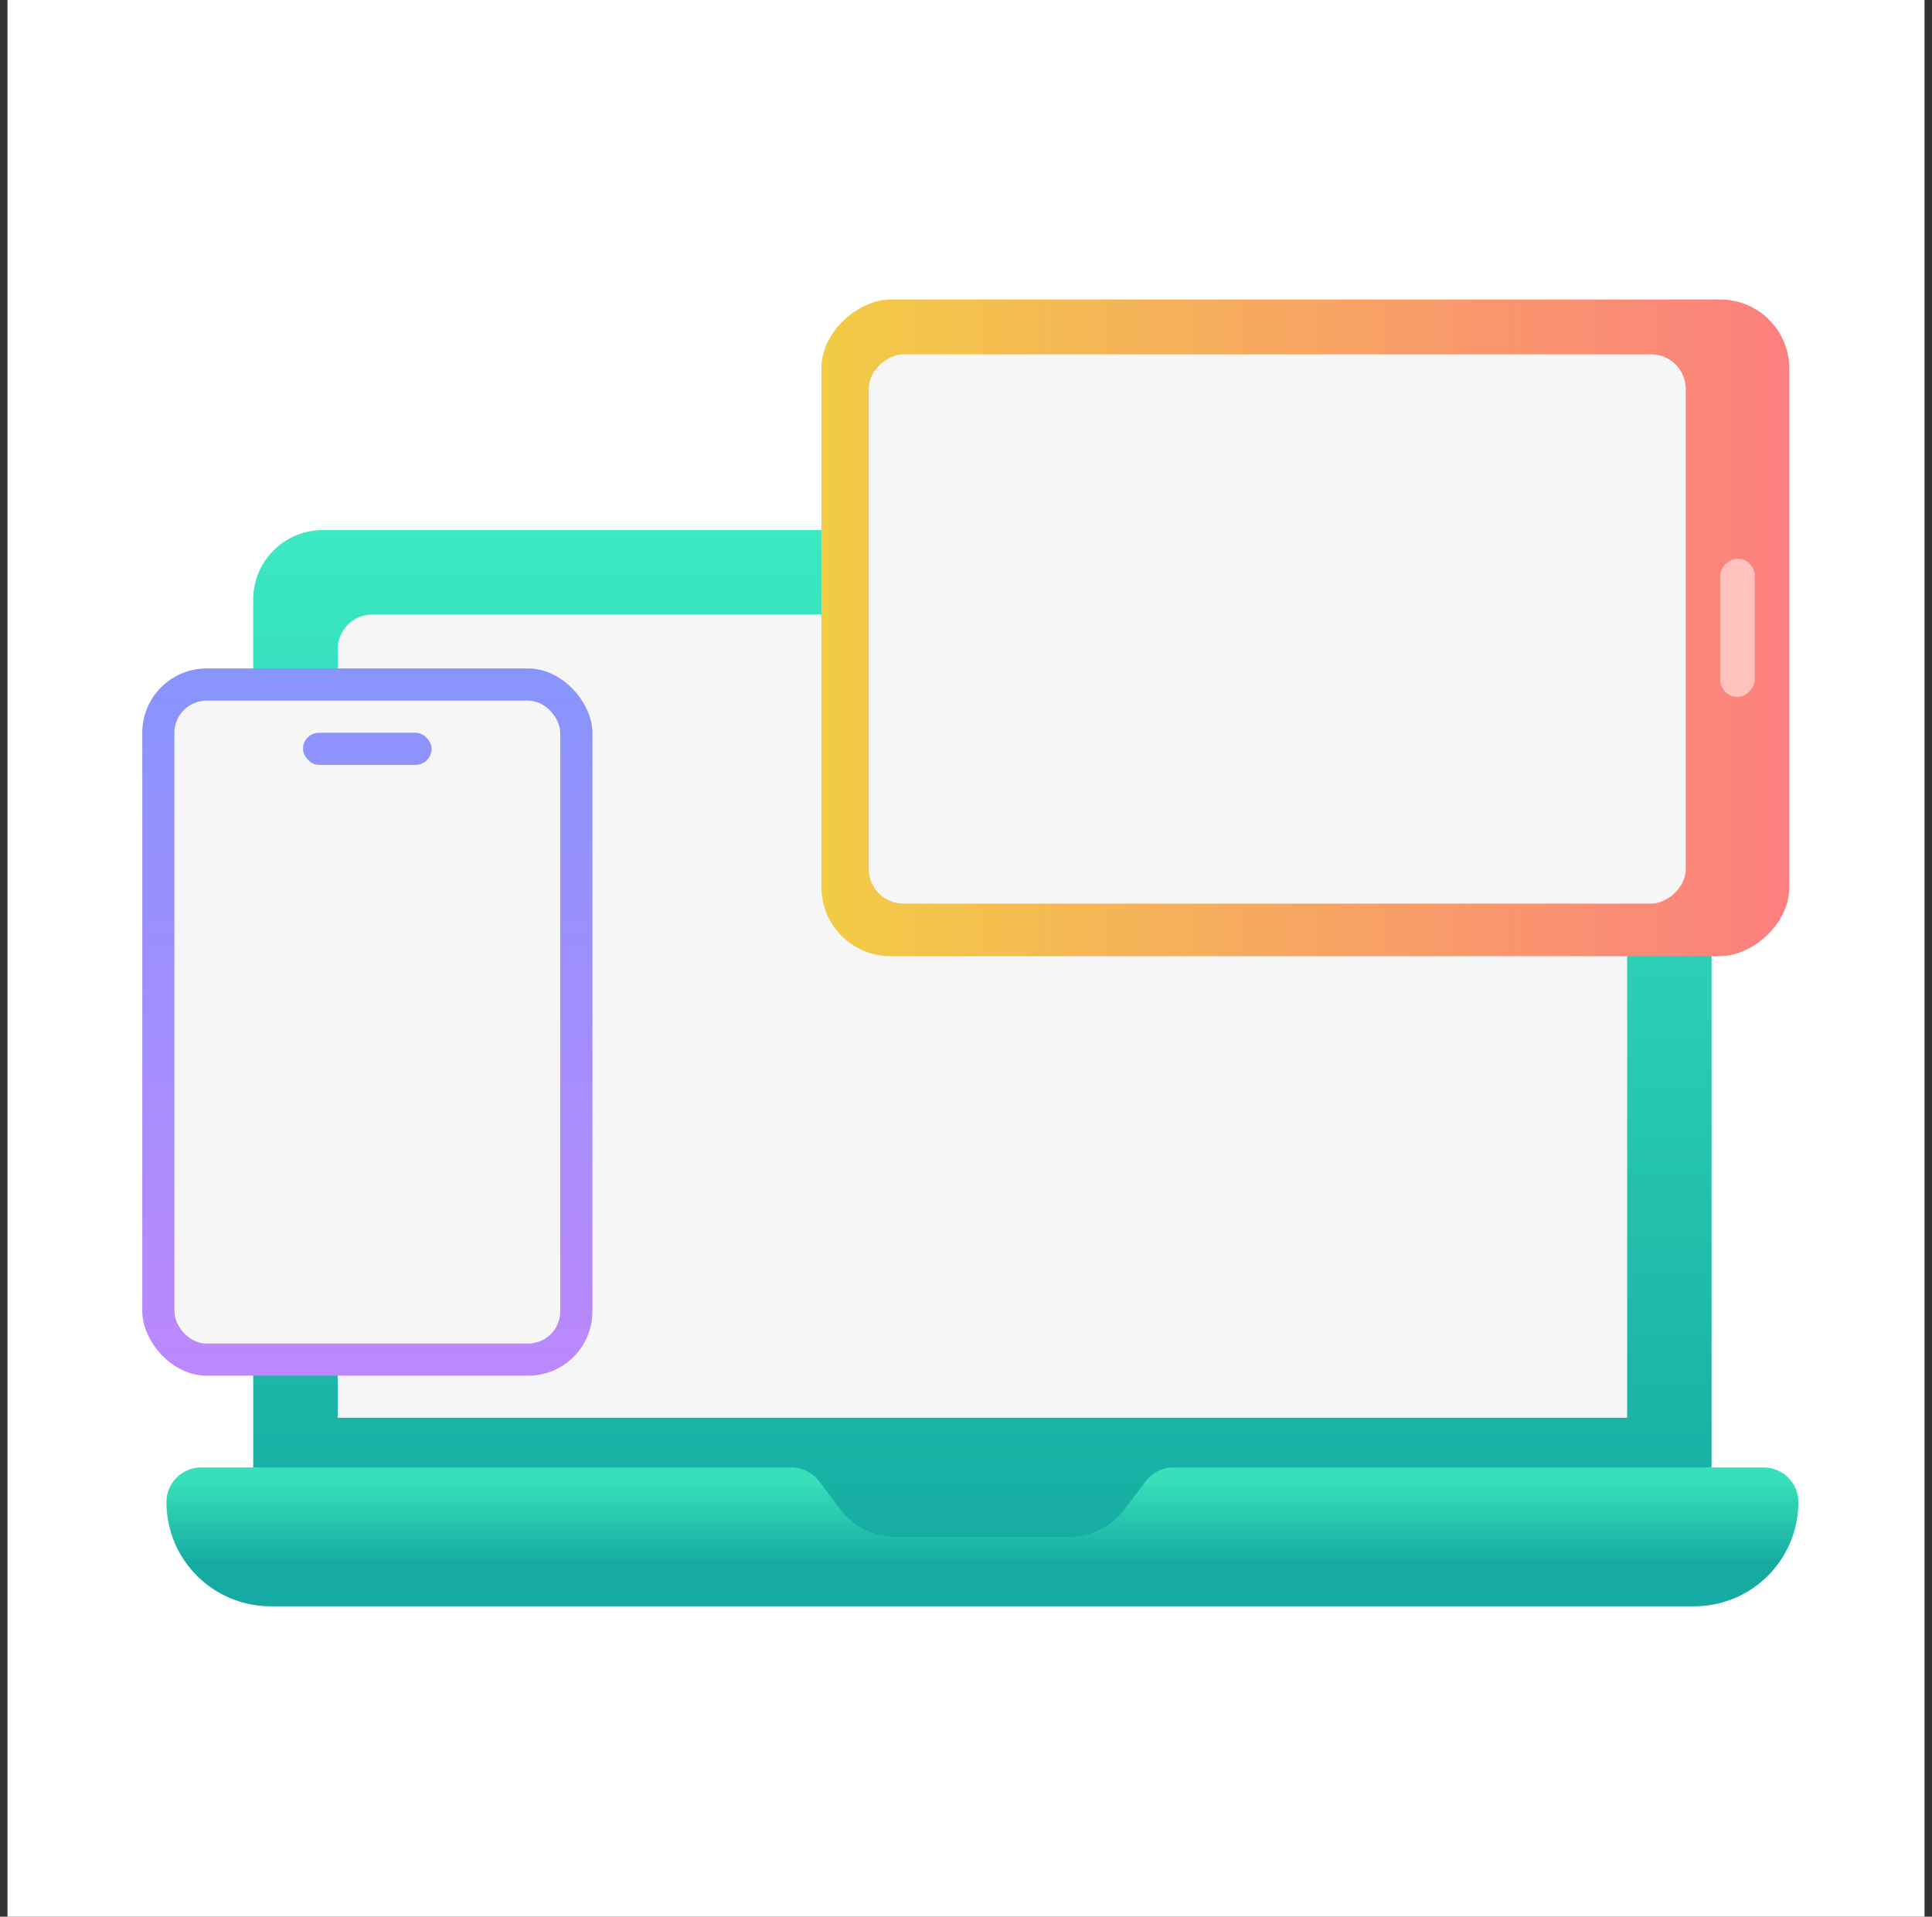
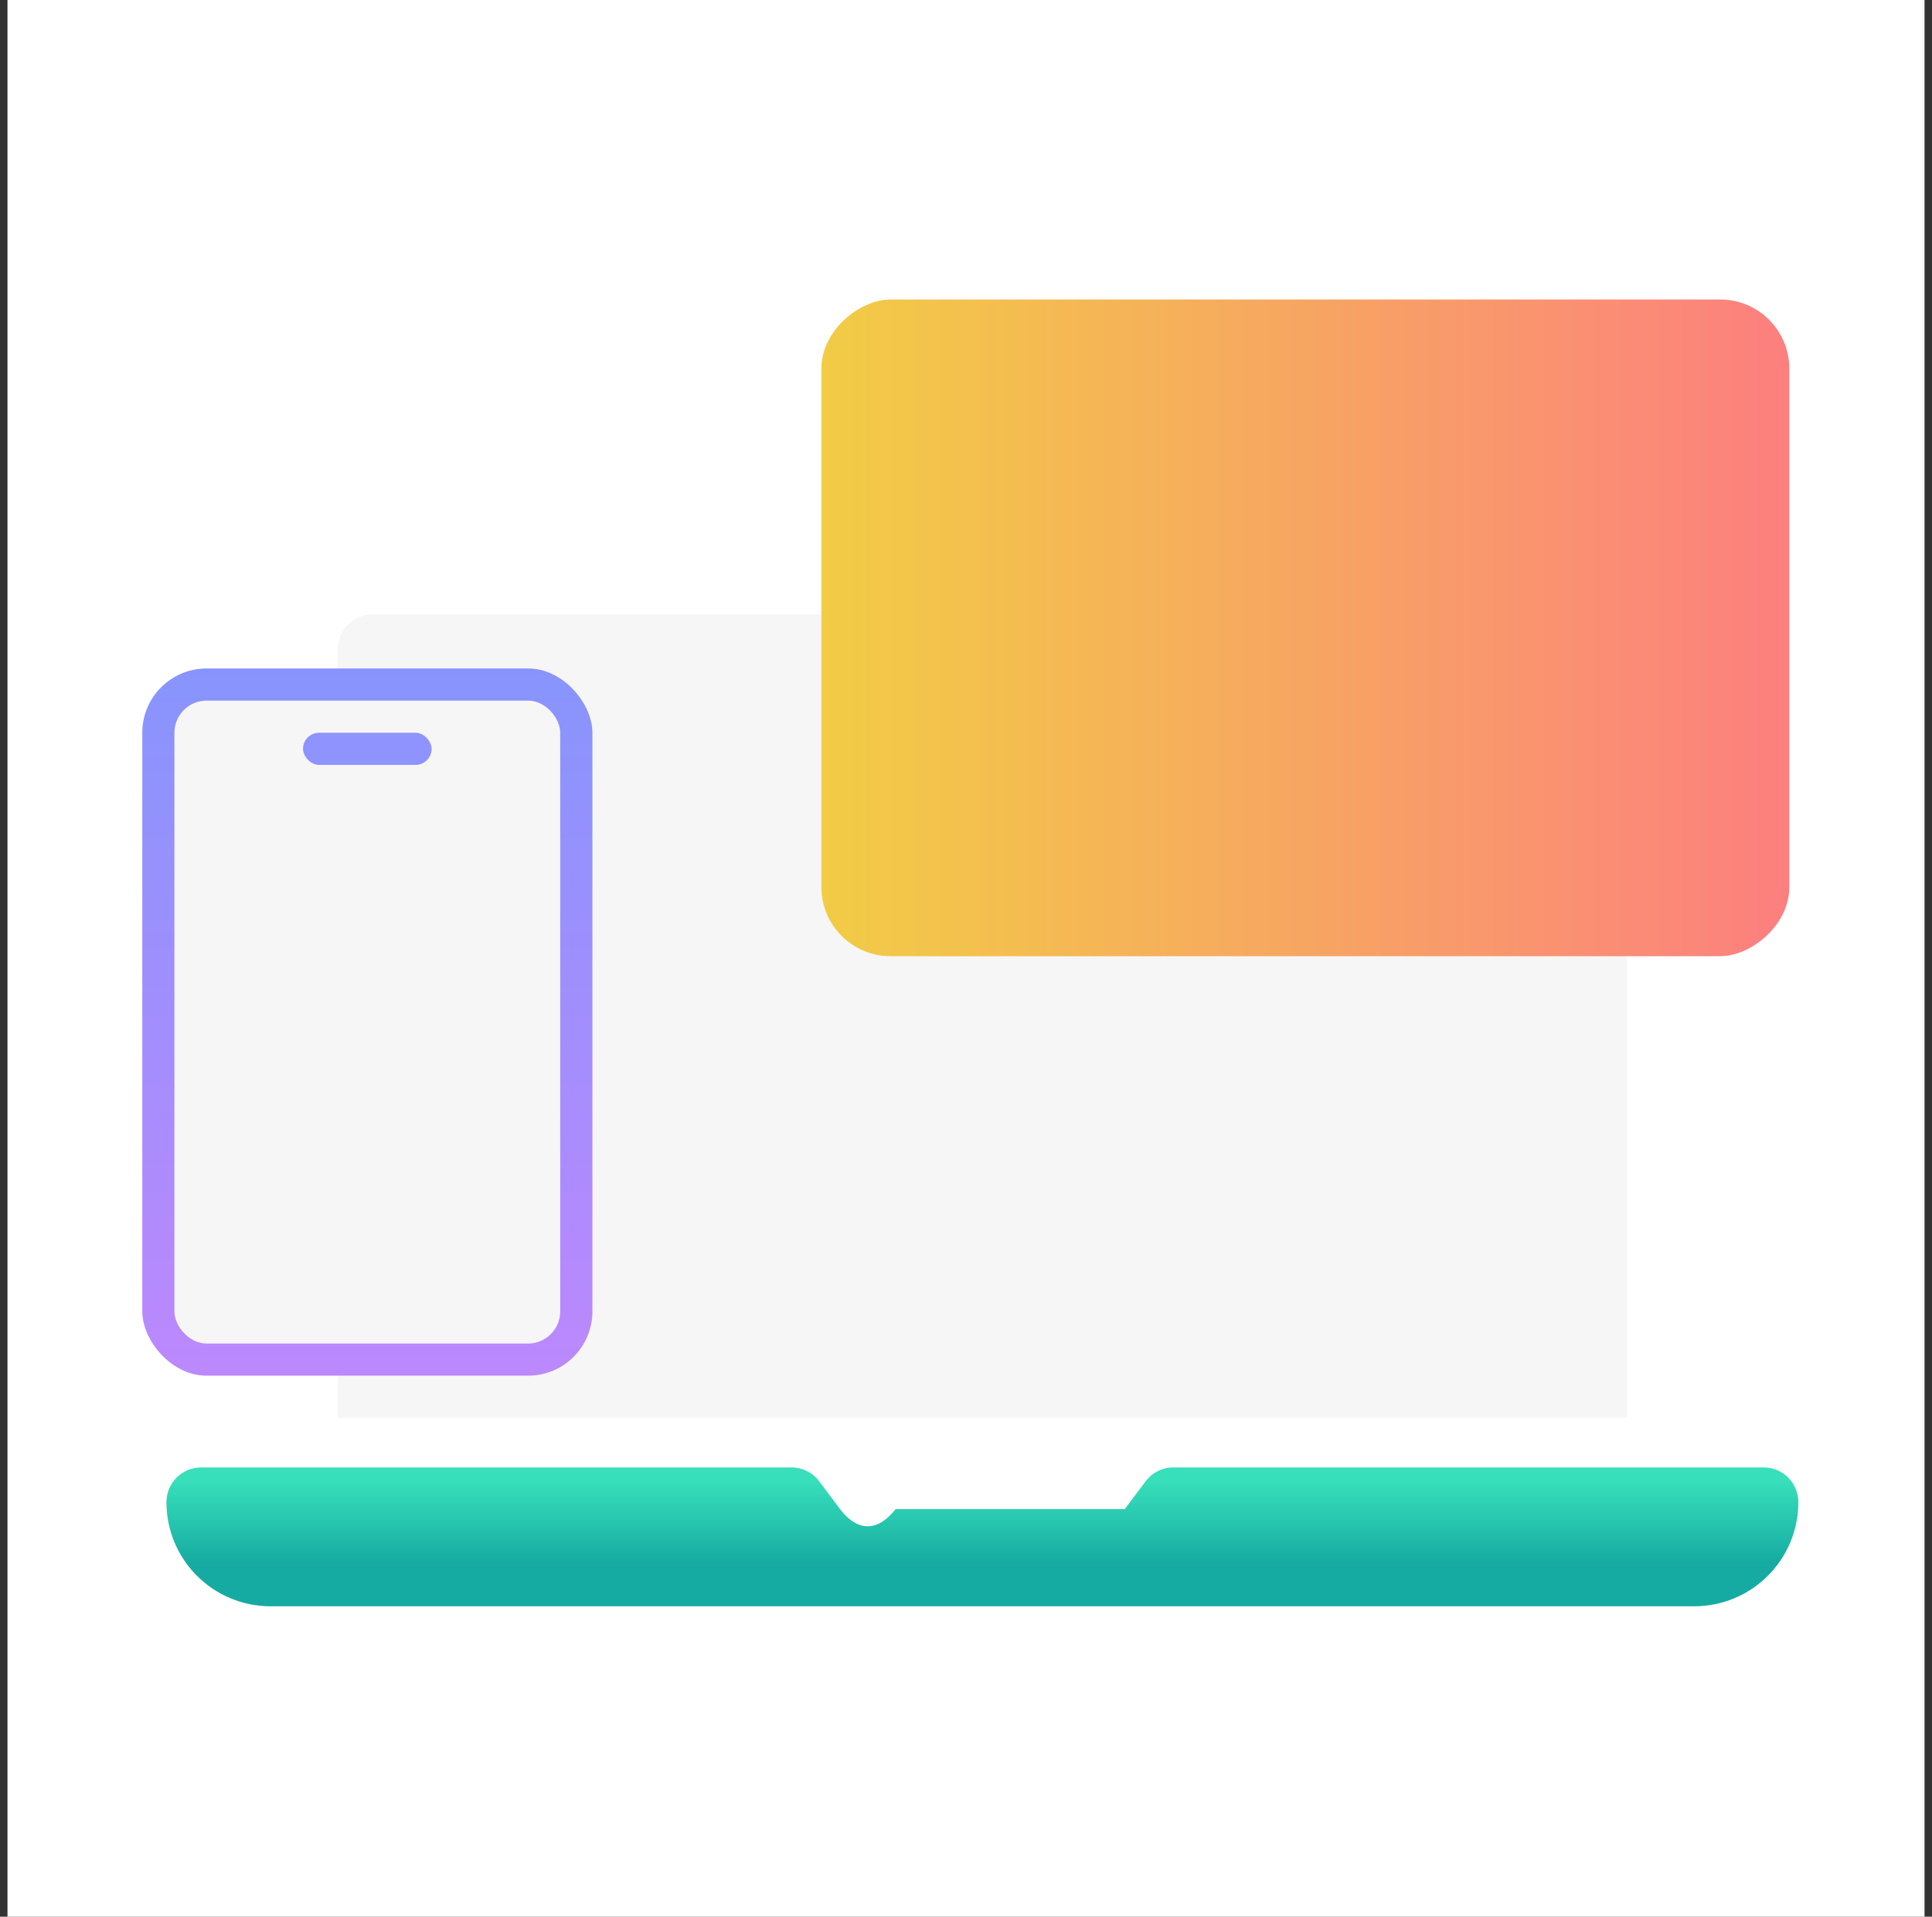
<svg xmlns="http://www.w3.org/2000/svg" width="129" height="128" viewBox="0 0 129 128" fill="none">
  <rect x="0" y="0" width="129" height="128" fill="#333333" stroke="none" />
  <rect width="128" height="128" transform="translate(0.5)" fill="white" />
-   <path d="M16.908 40.037C16.908 37.476 18.984 35.4 21.545 35.4H109.644C112.205 35.4 114.28 37.476 114.28 40.037V97.997L66.196 104.294C65.797 104.346 65.392 104.346 64.992 104.294L16.908 97.997V40.037Z" fill="url(#paint0_linear_4698_5417)" />
  <path d="M22.547 43.355C22.547 42.075 23.585 41.037 24.865 41.037H106.327C107.608 41.037 108.646 42.075 108.646 43.355V94.678H22.547V43.355Z" fill="#F6F6F6" />
-   <path d="M13.432 97.997C12.151 97.997 11.113 99.035 11.113 100.315C11.113 104.156 14.227 107.27 18.068 107.27H113.122C116.964 107.27 120.077 104.156 120.077 100.315C120.077 99.035 119.04 97.997 117.759 97.997H78.347C77.617 97.997 76.93 98.34 76.492 98.924L75.101 100.779C74.225 101.946 72.851 102.633 71.391 102.633H59.799C58.34 102.633 56.966 101.946 56.09 100.779L54.699 98.924C54.261 98.34 53.574 97.997 52.844 97.997H13.432Z" fill="url(#paint1_linear_4698_5417)" />
+   <path d="M13.432 97.997C12.151 97.997 11.113 99.035 11.113 100.315C11.113 104.156 14.227 107.27 18.068 107.27H113.122C116.964 107.27 120.077 104.156 120.077 100.315C120.077 99.035 119.04 97.997 117.759 97.997H78.347C77.617 97.997 76.93 98.34 76.492 98.924L75.101 100.779H59.799C58.34 102.633 56.966 101.946 56.09 100.779L54.699 98.924C54.261 98.34 53.574 97.997 52.844 97.997H13.432Z" fill="url(#paint1_linear_4698_5417)" />
  <rect x="9.5" y="44.641" width="30.055" height="47.229" rx="4.294" fill="url(#paint2_linear_4698_5417)" />
  <rect x="11.645" y="46.788" width="25.761" height="42.935" rx="2.147" fill="#F6F6F6" />
  <rect x="20.232" y="48.934" width="8.587" height="2.147" rx="1.073" fill="#8F93FE" />
  <rect x="54.844" y="63.855" width="43.855" height="64.629" rx="4.616" transform="rotate(-90 54.844 63.855)" fill="url(#paint3_linear_4698_5417)" />
-   <rect x="58.006" y="60.343" width="36.68" height="54.55" rx="2.308" transform="rotate(-90 58.006 60.343)" fill="#F6F6F6" />
-   <rect x="114.857" y="46.544" width="9.233" height="2.308" rx="1.154" transform="rotate(-90 114.857 46.544)" fill="#FFC2BD" />
  <defs>
    <linearGradient id="paint0_linear_4698_5417" x1="65.594" y1="35.4" x2="65.594" y2="102.054" gradientUnits="userSpaceOnUse">
      <stop stop-color="#3CE9C3" />
      <stop offset="1" stop-color="#17ADA3" />
    </linearGradient>
    <linearGradient id="paint1_linear_4698_5417" x1="65.595" y1="95.678" x2="65.595" y2="107.27" gradientUnits="userSpaceOnUse">
      <stop offset="0.281" stop-color="#37DFBA" />
      <stop offset="0.75" stop-color="#16ABA2" />
    </linearGradient>
    <linearGradient id="paint2_linear_4698_5417" x1="24.527" y1="44.641" x2="24.527" y2="91.87" gradientUnits="userSpaceOnUse">
      <stop stop-color="#8894FD" />
      <stop offset="1" stop-color="#BC88FD" />
    </linearGradient>
    <linearGradient id="paint3_linear_4698_5417" x1="76.771" y1="63.855" x2="76.771" y2="128.484" gradientUnits="userSpaceOnUse">
      <stop stop-color="#F2CC45" />
      <stop offset="1" stop-color="#FC7F7F" />
    </linearGradient>
  </defs>
</svg>